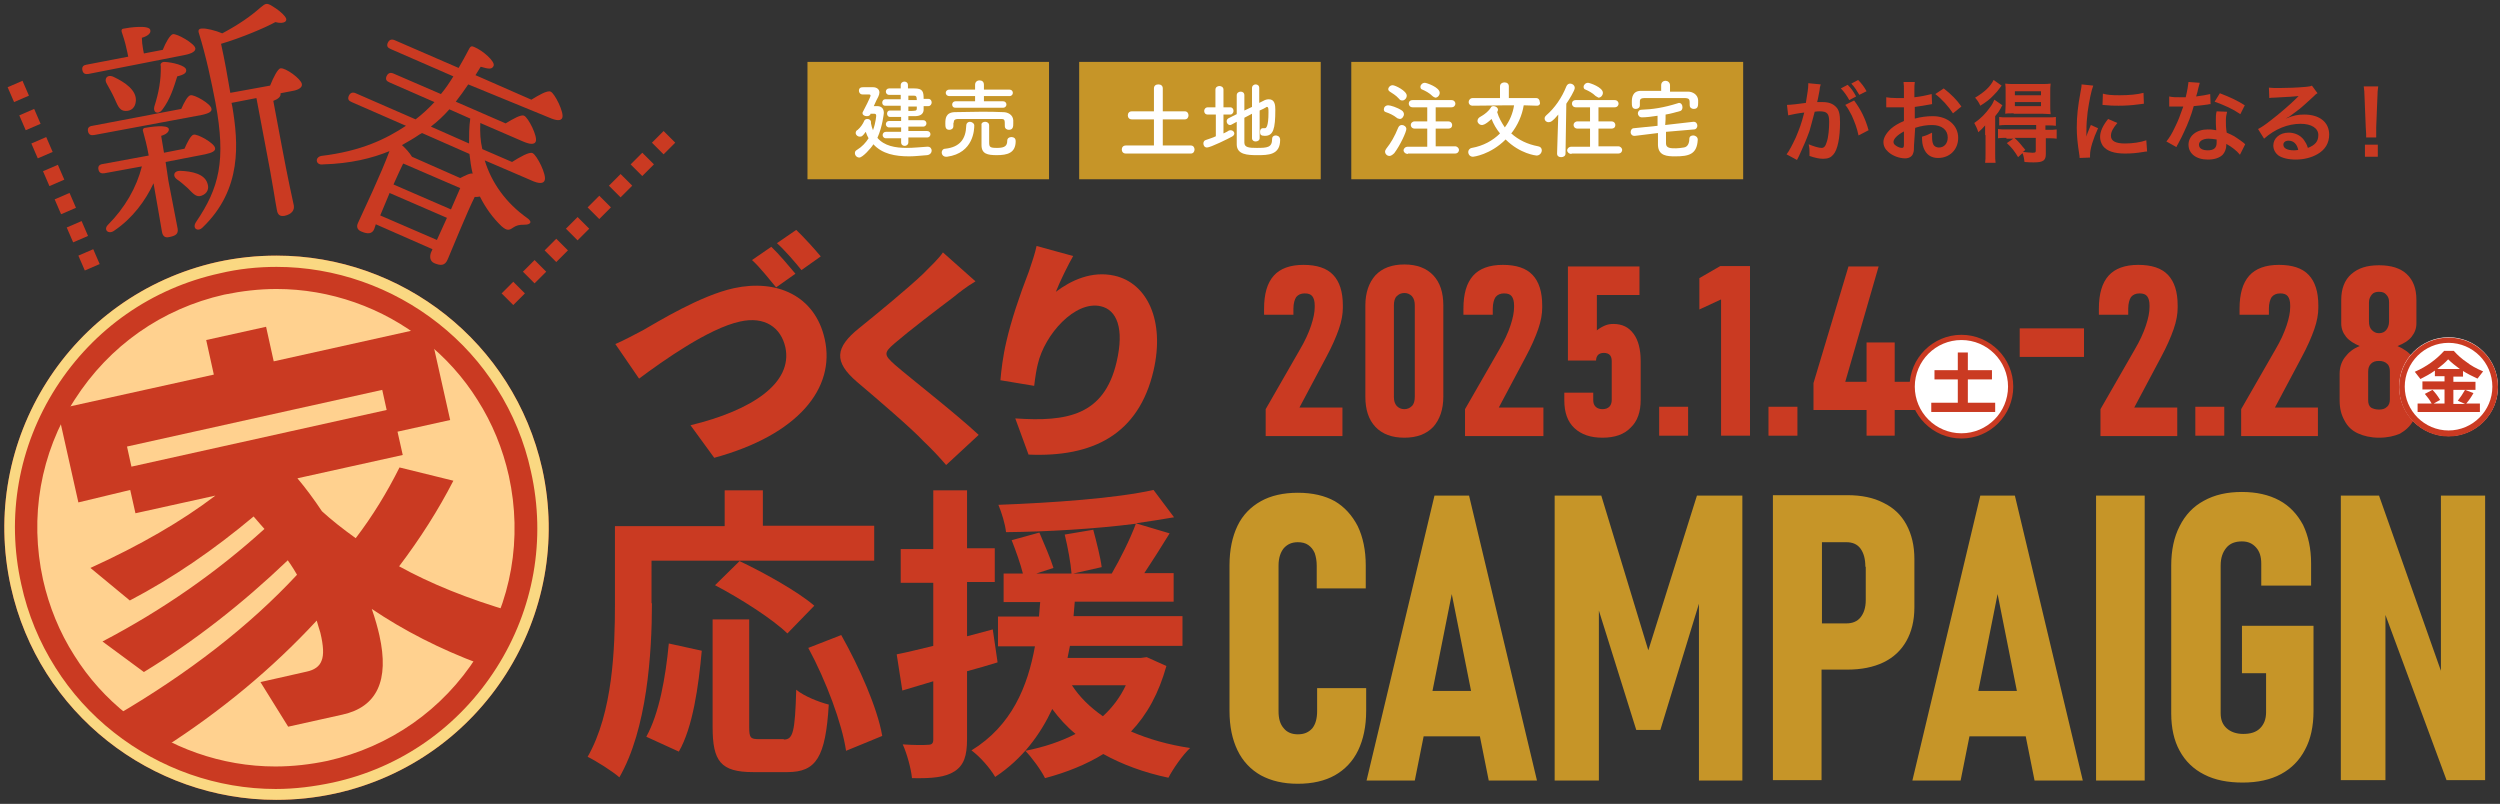
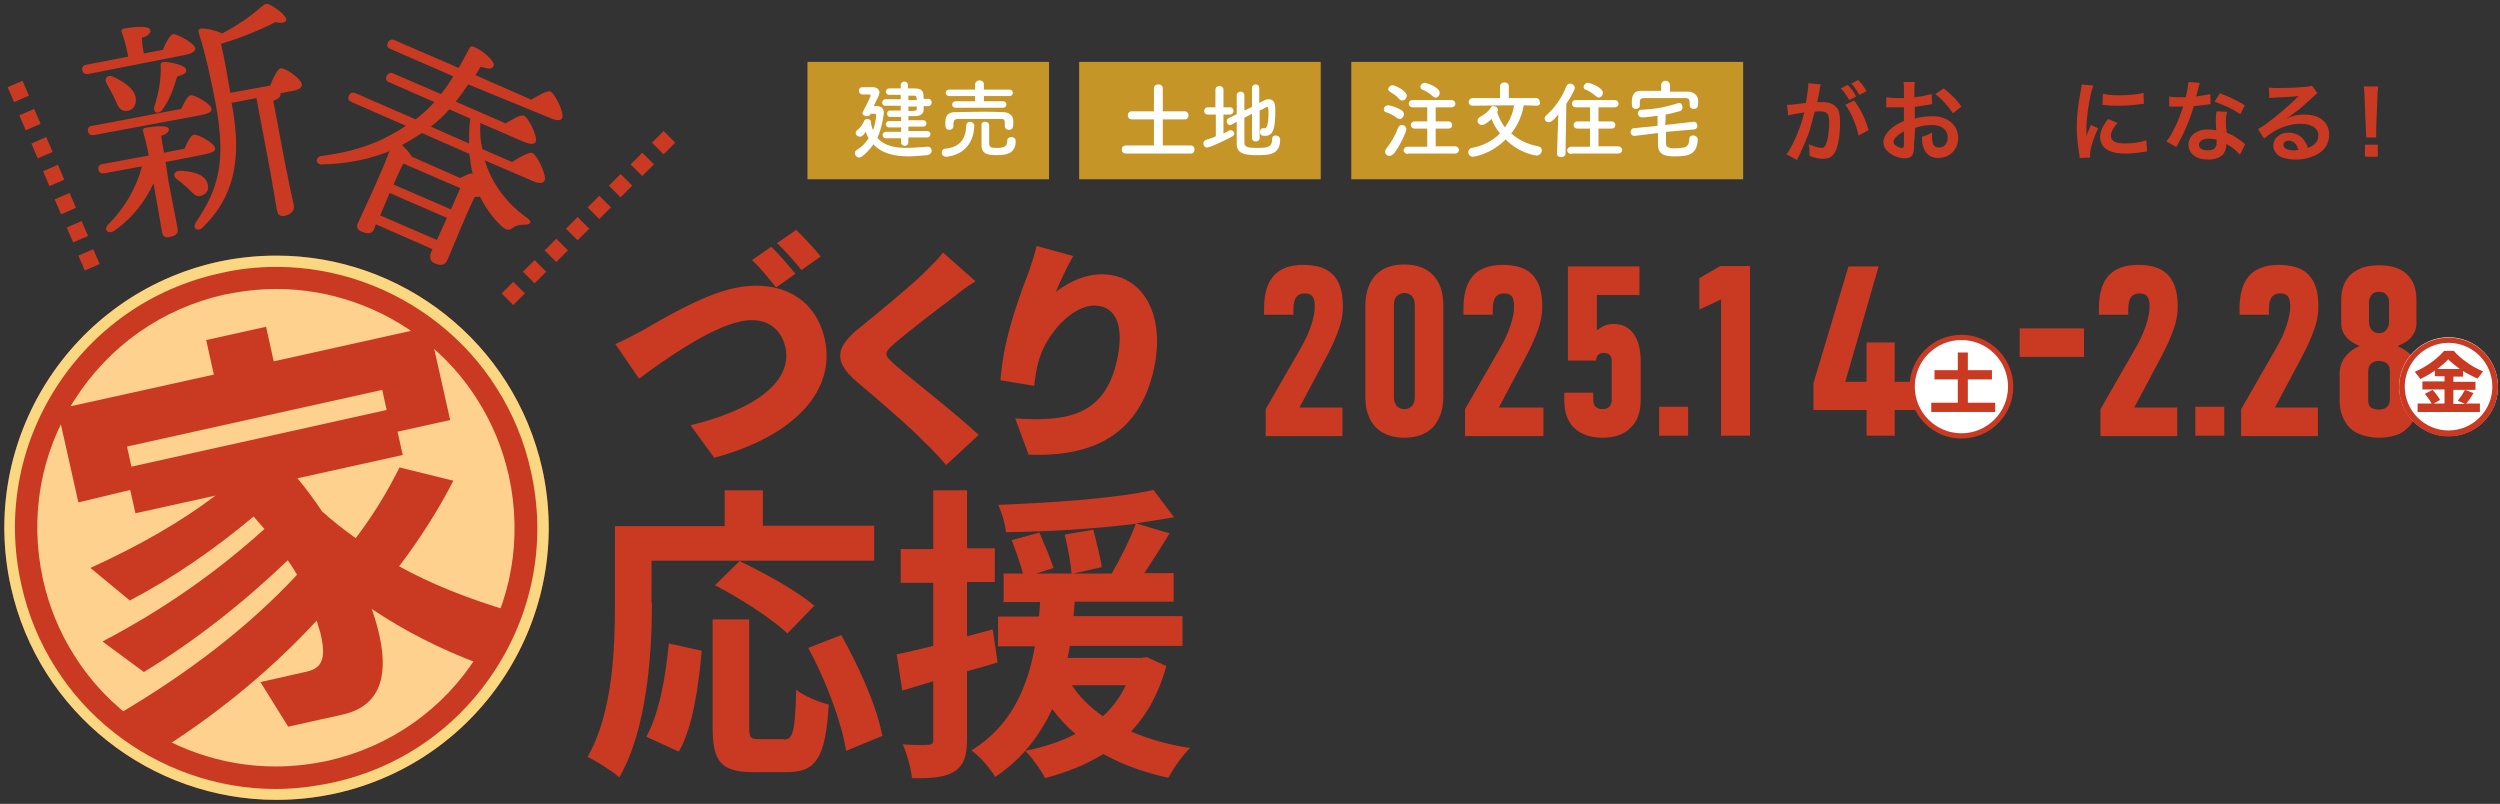
<svg xmlns="http://www.w3.org/2000/svg" version="1.1" id="レイヤー_1" x="0px" y="0px" viewBox="0 0 622 200" style="enable-background:new 0 0 622 200;" xml:space="preserve">
  <rect x="0" y="0" width="622" height="200" fill="#333333" stroke="none" />
  <style type="text/css">
	.st0{fill:#C69528;}
	.st1{fill:#CA3A22;}
	.st2{fill:#FFD18F;}
	.st3{fill:#FAD882;}
	.st4{fill:#FFFFFF;}
</style>
  <g>
-     <path class="st0" d="M337.8,130.9c1.3,2.7,2,6,2,9.8v5.7h-12.2v-5.7c0-1.2-0.2-2.2-0.5-3.1c-0.4-0.9-0.9-1.5-1.6-2   c-0.7-0.5-1.6-0.7-2.6-0.7c-1.5,0-2.6,0.5-3.5,1.5c-0.8,1-1.3,2.4-1.3,4.3v36.3c0,1.8,0.4,3.2,1.3,4.2c0.8,1,2,1.5,3.5,1.5   c1.6,0,2.7-0.5,3.6-1.5c0.8-1,1.2-2.4,1.2-4.3v-5.7h12.2v5.7c0,3.8-0.7,7.1-2,9.8c-1.3,2.7-3.3,4.8-5.8,6.2s-5.6,2.1-9.2,2.1   c-3.6,0-6.6-0.7-9.2-2.1c-2.5-1.4-4.5-3.5-5.8-6.2c-1.3-2.7-2-5.9-2-9.8v-36.3c0-3.8,0.7-7.1,2-9.8c1.3-2.7,3.3-4.7,5.8-6.1   c2.5-1.4,5.6-2.1,9.2-2.1c3.6,0,6.7,0.7,9.2,2.1C334.5,126.1,336.4,128.2,337.8,130.9z M365.5,123.3l16.9,70.9h-12l-2.2-11h-14   l-2.2,11h-12l16.9-70.9H365.5z M366,171.9l-4.8-24.1l-4.8,24.1H366z M410.1,161.8l-11.7-38.5h-11.6v70.9h11v-42.3l9.3,29.7h6   l9.6-31.4v44h10.8v-70.9h-11.3L410.1,161.8z M476.3,151.1c0,3.3-0.7,6.1-2,8.4c-1.3,2.3-3.2,4.1-5.7,5.3c-2.5,1.2-5.5,1.8-9,1.8   h-6.4v27.5h-12.1v-70.9h5.7h6.4h6.4c3.5,0,6.5,0.6,9,1.9c2.5,1.2,4.4,3,5.7,5.4c1.3,2.4,2,5.2,2,8.6V151.1z M464.1,141   c0-1.9-0.4-3.4-1.2-4.5c-0.8-1.1-2-1.6-3.5-1.6h-6.1v20.2h6.1c1.5,0,2.7-0.5,3.5-1.5c0.8-1,1.3-2.4,1.3-4.3V141z M501.3,123.3   l16.9,70.9h-12l-2.2-11h-14l-2.2,11h-12l16.9-70.9H501.3z M501.8,171.9l-4.8-24.1l-4.8,24.1H501.8z M521.5,194.2h12.1v-70.9h-12.1   V194.2z M557.9,167.5h5.9v9.7c0,1.7-0.5,3-1.5,4c-1,1-2.4,1.4-4.2,1.4c-1.7,0-3.1-0.5-4.1-1.4c-1-0.9-1.5-2.1-1.5-3.7v-36.8   c0-1.9,0.5-3.3,1.4-4.4c0.9-1.1,2.2-1.6,3.9-1.6c1.5,0,2.6,0.5,3.5,1.5c0.9,1,1.3,2.3,1.3,4v5.5h12.4v-5.5c0-3.7-0.7-6.9-2-9.6   c-1.4-2.6-3.3-4.7-5.9-6.1c-2.6-1.4-5.7-2.1-9.3-2.1c-3.7,0-6.8,0.7-9.5,2.2c-2.6,1.4-4.6,3.5-6,6.3c-1.4,2.7-2.1,6-2.1,9.8v36.8   c0,3.6,0.7,6.8,2.1,9.3c1.4,2.6,3.5,4.6,6.1,5.9c2.7,1.4,5.9,2,9.6,2c3.7,0,6.9-0.7,9.5-2.1c2.6-1.4,4.6-3.4,6-6.1   c1.4-2.6,2.1-5.8,2.1-9.6v-21.2h-17.8V167.5z M607.3,123.3v43.6l-15.4-43.6h-9.5v70.8h11.1V153l15.2,41.1h9.6v-70.8H607.3z" />
    <g>
      <path class="st1" d="M22,18.4c-0.7,0.1-1.3,0-1.5-0.9c-0.2-0.9,0.3-1.3,1-1.4l10.4-2l-0.2-1c-0.3-1.3-0.5-2.5-1.4-5.1    c-0.2-0.6,0.1-0.9,0.6-0.9c0.9-0.2,6.3-1,6.5,0.4c0.2,0.8-0.7,1.5-2.1,1.9c0,0.8,0.1,1.8,0.3,2.9l0.2,1l4.7-0.9    c0.7-1.8,1.8-3.7,2.5-3.9c1-0.2,5.4,2.3,5.6,3.5c0.1,0.7-0.7,1.3-2.7,1.7L22,18.4z M23.4,33.6c-0.7,0.1-1.3,0-1.5-0.9    c-0.2-0.9,0.3-1.3,1.1-1.4l22.1-4.2c0.7-1.6,1.6-3.3,2.3-3.4c1-0.2,5,2.1,5.2,3.3c0.2,0.7-0.5,1.2-2.4,1.6L23.4,33.6z M41.9,45    l2.3,11.9c0.2,1.3-0.5,1.8-2.2,2.1c-0.9,0.2-1.5-0.2-1.7-1.3c-0.2-1-1.6-9.5-2.1-12.1c-2,4.3-5.2,8.7-9.8,11.8    c-1.4,1-2.7-0.2-1.6-1.4c4.3-4.3,7.2-9.4,8.5-14.6L26,43.1c-0.7,0.1-1.3,0-1.5-0.9c-0.2-0.9,0.3-1.3,1.1-1.4l11.4-2.1    c-0.4-2.3-1-4.6-1.4-6c-0.2-0.5,0.1-0.9,0.6-0.9c1-0.2,5.6-0.9,5.8,0.3c0.1,0.6-0.5,1.3-1.9,1.7c0.1,0.7,0.4,2.4,0.7,4.2l5.1-1    c0.7-1.6,1.6-3.4,2.3-3.5c1-0.2,5.1,2.1,5.3,3.3c0.2,0.7-0.6,1.2-2.5,1.6l-9.8,1.9L41.9,45z M28.2,19.1c3,1.4,5.8,3.4,5.6,6    c-0.1,1.6-1.1,2.6-2.7,2.5c-1.5-0.1-1.9-1.6-2.7-3.3c-0.5-1.1-1.2-2.3-1.8-3.4C25.8,19.7,26.6,18.4,28.2,19.1z M40.9,15.4    c2.1,0.1,5.2,0.9,5.4,1.9c0.2,0.8-0.5,1.3-2.2,1.7c-0.8,2.5-1.7,5.7-3.8,8.4c-1,1.2-2.3,0.6-1.9-0.9c1.1-3.4,1.7-6.7,1.6-10.1    C39.8,15.9,40.2,15.4,40.9,15.4z M46.7,46.8c-0.8-0.7-1.8-1.6-2.7-2.2c-1.1-0.8-0.8-2.1,0.8-2.1c3,0.1,6.1,0.8,6.8,3.1    c0.5,1.3,0,2.6-1.5,3.1C48.8,49.2,47.9,48,46.7,46.8z M67.2,21.3c0.8-2,1.9-4.2,2.6-4.3c1.2-0.2,5.1,2.6,5.3,3.9    c0.2,0.9-1,1.5-2.2,1.7l-3.1,0.6l0,0.1c0.1,0.7-0.5,1.3-1.8,1.8l2.1,11.2c1.5,8,2.6,13,3,14.8c0.2,1.2-0.5,2.2-2.3,2.6    c-1.2,0.2-1.7-0.3-1.9-1.4c-0.4-2-1.1-7-2.7-15.2l-2.4-12.7l-6.2,1.2l0.2,0.9c1.5,9,2.5,20.6-7.4,30.1c-1.2,1.2-2.7,0.2-1.6-1.4    c5.7-8.4,7.5-15.2,4.8-29.7c-1-5.2-2.3-11.4-4.1-17.2c-0.3-0.8,0-1.2,0.8-1.2c0.9-0.1,3.4,0.5,5,1.2C59.6,6,62.4,4,64.9,1.8    c1.2-1,1.5-1.1,2.8-0.3c1.2,0.7,2.5,1.7,3.2,2.6c0.9,1.1-0.1,2-2.4,1.4C66,6.9,59.8,9.5,55,10.9c0.9,4.1,1.6,8,2.3,12.2L67.2,21.3    z" />
      <path class="st1" d="M120.6,39.9c1.7,5.6,5.3,10.6,10.5,14.3c1.6,1.1,0.7,1.7-0.5,1.7c-1.6,0-2.1,0.2-2.9,0.7    c-1,0.7-1.5,0.9-2.9-0.3c-2.2-2.1-4-4.6-5.4-7.4c-0.4,0.1-0.8,0.1-1.3,0.1c-1.9,3.8-5.8,13.4-6.7,15.5c-0.7,1.7-1.8,1.6-3.3,1    c-1.2-0.5-1.2-1.7-0.9-2.6l0.4-0.9l-14.1-6.2L93.1,57c-0.5,1.2-1.6,1.3-3.2,0.6c-1-0.4-1.3-1.2-0.8-2.2c1.5-3.3,5.7-12.1,7.8-17.8    c-4.4,1.8-9.7,3.1-16.5,3.3c-1.8,0.3-2.2-1.7-0.5-2.1c10-1.2,16.1-4.2,21.1-7.5l-13.5-5.9c-0.7-0.3-1.1-0.7-0.7-1.6    c0.4-0.8,1-0.9,1.7-0.6l14.9,6.5c1.7-1.3,3.2-2.7,4.7-4.3l-11.2-4.9c-0.7-0.3-1.1-0.7-0.7-1.6c0.4-0.8,1-0.9,1.7-0.6l11.8,5.1    c1.1-1.3,2.1-2.8,3.1-4.4l-15.6-6.8c-0.7-0.3-1.1-0.7-0.7-1.6c0.4-0.8,1-0.9,1.7-0.6l15.9,6.9c0.9-1.5,1.8-3.2,2.7-4.9    c0.3-0.5,0.6-0.6,1.2-0.3c2,0.8,5.3,3.6,4.8,4.7c-0.4,0.9-1.2,0.8-3.2,0.2l-1.3,2.1l13.9,6.1c1.8-1.1,4-2.4,4.8-2    c1,0.4,3.4,5.2,2.9,6.5c-0.3,0.8-1.4,0.8-3.4-0.1L116.5,21c-1,1.5-2.1,3-3.1,4.3l12.4,5.4c1.8-1.1,3.9-2.3,4.6-1.9    c1,0.4,3.4,5.1,2.9,6.4c-0.3,0.8-1.4,0.8-3.4-0.1l-10.4-4.5c-0.1,2.3,0,4.4,0.5,6.5l7.4,3.2c1.9-1.2,4.3-2.6,5.1-2.2    c1.1,0.5,3.6,5.5,3,6.8c-0.3,0.8-1.4,0.9-3.5-0.1L120.6,39.9z M108.7,59.7l2.5-5.5L96.9,48l0,0.1l-2.3,5.5L108.7,59.7z     M112.2,52.1c0.9-2.1,1.8-4.1,2.3-5.3l-13.9-6l-0.3-0.1c-0.5,1-1.6,3.4-2.4,5.2L112.2,52.1z M104.3,33.5c-1.3,0.9-2.7,1.7-4.3,2.6    c0.9,0.8,1.9,1.9,2.5,2.9l12,5.3c1.2-0.6,2.5-1.3,3.1-1.1c-0.4-1.6-0.6-3.2-0.8-4.9L105,33.1L104.3,33.5z M111.8,27.2    c-1.4,1.6-2.9,3-4.6,4.3l9.5,4.2c0-2,0-4.1,0.3-6.2L111.8,27.2z" />
    </g>
    <path class="st2" d="M68.7,194.8c-14.2,0-28.2-4.9-39.4-13.8c-11.4-9-19.4-21.8-22.5-36c-7.6-34.2,14-68.2,48.2-75.8   c4.6-1,9.2-1.5,13.9-1.5c14.2,0,28.2,4.9,39.4,13.8c11.4,9,19.4,21.8,22.5,36c3.7,16.6,0.7,33.6-8.4,47.9   c-9.1,14.3-23.2,24.2-39.8,27.9C78,194.3,73.3,194.8,68.7,194.8C68.7,194.8,68.7,194.8,68.7,194.8z" />
    <path class="st1" d="M68.8,71.9c13.3,0,26.4,4.6,36.8,12.9c5.2,4.1,9.7,9.1,13.2,14.7c3.7,5.8,6.3,12.2,7.8,18.9   c3.4,15.5,0.7,31.4-7.9,44.8c-8.5,13.4-21.7,22.6-37.2,26.1c-4.3,0.9-8.6,1.4-13,1.4c-13.3,0-26.4-4.6-36.8-12.9   c-5.2-4.1-9.7-9.1-13.2-14.7c-3.7-5.8-6.3-12.2-7.8-18.9c-3.4-15.5-0.7-31.4,7.9-44.8s21.7-22.6,37.2-26.1   C60.2,72.4,64.5,71.9,68.8,71.9 M68.8,63.6c-4.9,0-9.8,0.5-14.8,1.6C17.6,73.4-5.4,109.5,2.7,146c7,31.5,35,53,66,53   c4.9,0,9.8-0.5,14.8-1.6c36.5-8.1,59.5-44.3,51.4-80.8C127.8,85.1,99.9,63.6,68.8,63.6L68.8,63.6z" />
    <path class="st3" d="M68.8,66.4c14.5,0,28.8,5,40.3,14.1c5.7,4.5,10.6,9.9,14.5,16.1c4,6.3,6.9,13.3,8.5,20.7   c3.8,16.9,0.7,34.3-8.6,48.9s-23.7,24.8-40.7,28.5c-4.7,1-9.4,1.6-14.2,1.6c-14.5,0-28.8-5-40.3-14.1c-5.7-4.5-10.6-9.9-14.5-16.1   c-4-6.3-6.9-13.3-8.5-20.7c-3.8-16.9-0.7-34.3,8.6-48.9C23.3,81.8,37.8,71.7,54.7,68C59.3,66.9,64.1,66.4,68.8,66.4 M68.8,63.6   c-4.9,0-9.8,0.5-14.8,1.6C17.6,73.4-5.4,109.5,2.7,146c7,31.5,35,53,66,53c4.9,0,9.8-0.5,14.8-1.6c36.5-8.1,59.5-44.3,51.4-80.8   C127.8,85.1,99.9,63.6,68.8,63.6L68.8,63.6z" />
    <g>
      <path class="st1" d="M78.8,154.4c-11.1,12-23.9,22.6-38.3,31.8l-11.4-8.3c17.9-10.5,32.9-22.1,44.8-34.9c-0.4-0.7-1.1-1.9-2.3-3.6    c-11.5,11-23.5,20.3-35.8,27.8l-10.3-7.6c15.1-7.9,28.5-17.3,40.3-28c-0.4-0.4-1.3-1.5-2.7-3.1c-9.9,8.3-20.1,15.3-30.8,20.9    l-9.8-8.1c12.3-5.6,22.7-11.6,31.1-18l-19.9,4.4l-1.3-5.8L19.5,125l-5.2-23.2l38.9-8.6l-1.9-8.6l14.9-3.3l1.9,8.6l38.7-8.6    l5.2,23.2l-13.1,2.9l1.3,5.8L74,119c2.1,2.5,4.1,5.2,6.1,8.2c2.4,2.2,5.2,4.4,8.4,6.7c4.2-5.5,7.8-11.4,10.9-17.6l13.4,3.3    c-3.7,7.2-8.2,14.3-13.5,21.3c7.8,4.3,17.1,8.1,28.1,11.3l-8,13c-9.9-3.7-18.9-8.3-26.9-13.7c0.9,2.6,1.5,4.8,1.9,6.6    c2.5,11.2-0.6,17.8-9.2,19.7l-13.5,3l-6.9-11.1l11.5-2.6c1.9-0.4,3.2-1.3,3.7-2.7c0.6-1.4,0.5-3.7-0.3-7    C79.4,156.5,79.1,155.4,78.8,154.4z M32.7,116.1L96.2,102L95.1,97l-63.5,14.1L32.7,116.1z" />
    </g>
    <g>
      <path class="st1" d="M162.2,150.1c0,12.4-1.2,31.3-8.1,43.3c-1.7-1.5-5.8-4.1-7.9-5.1c6.3-11,6.8-27.1,6.8-38.1v-19.3h27.3V122    h9.5v8.8h27.7v8.7h-55.4V150.1z M160.8,183.3c3.2-5.8,4.8-14.7,5.6-23.2l8.2,1.8c-0.8,8.8-2.2,19-5.7,25.1L160.8,183.3z M195,184    c2.3,0,2.8-1.8,3.1-12.4c1.9,1.6,5.7,3.1,8.1,3.7c-0.8,13.1-3.1,16.8-10.3,16.8h-8.5c-8.1,0-10.1-2.7-10.1-11.2v-26.8h9.1v26.7    c0,2.8,0.3,3.1,2.5,3.1H195z M195.9,157.6c-3.7-3.6-11.7-8.7-18-12l6.1-6c6.1,2.9,14.4,7.5,18.6,11.1L195.9,157.6z M209.3,158    c4.5,8,9,18.1,10.2,25.1l-9,3.7c-1-6.8-5-17.5-9.4-25.6L209.3,158z" />
      <path class="st1" d="M248.2,164.8c-2.5,0.8-5.1,1.5-7.6,2.2v16.9c0,4.2-0.8,6.5-3.1,8c-2.3,1.5-5.6,1.8-10.6,1.7    c-0.2-2.2-1.2-6-2.3-8.4c2.8,0.2,5.4,0.2,6.3,0.1c0.9,0,1.3-0.3,1.3-1.3v-14.5l-7.7,2.3l-1.4-9c2.6-0.5,5.7-1.3,9.1-2.1v-15.7    h-8.1v-8.4h8.1V122h8.4v14.4h6.9v8.4h-6.9v13.5l6.4-1.7L248.2,164.8z M290.2,165.7c-1.9,6.8-4.8,12.1-8.8,16.3    c4.4,1.9,9.3,3.3,14.7,4.1c-1.9,1.8-4.2,5.1-5.4,7.4c-6.1-1.3-11.5-3.3-16.2-5.9c-4.2,2.6-9.2,4.6-14.5,6    c-0.9-1.9-3.4-5.3-4.9-6.8c4.6-0.9,8.8-2.3,12.5-4.2c-2.2-1.8-4.1-3.9-5.8-6.2c-3,6.4-7.4,12.4-14.2,16.9    c-1.2-2.1-3.8-5.1-5.9-6.6c10.1-6.2,14-16,15.8-25.9h-9.2v-7.4h10.2c0.1-1.2,0.2-2.5,0.3-3.6h-9.1v-7.1h4.8    c-0.6-2.4-1.8-5.8-2.8-8.3l6.9-1.9c1.2,2.8,2.8,6.5,3.5,8.8l-4.3,1.4h8.8c-0.2-2.5-0.9-6.5-1.7-9.7l7.1-1.2c0.8,3,1.8,6.9,2.1,9.3    l-7.1,1.6h9.6c2.1-3.6,4.6-8.6,6-12.4c-10.2,1.3-22,2-32.3,2.1c-0.2-2-1.1-4.9-1.9-6.8c13.4-0.5,29.2-1.6,38.6-3.7l5.1,6.8    c-2.9,0.5-6.1,1-9.5,1.5l8.4,2.5c-2.1,3.4-4.3,6.9-6.3,9.9h7.3v7.1h-24.6c-0.1,1.2-0.2,2.4-0.3,3.6h27.1v7.4h-28    c-0.2,1-0.4,2-0.6,3h18.2l1.5-0.2L290.2,165.7z M266.7,170.5c1.9,2.9,4.4,5.4,7.7,7.7c2.3-2.1,4.3-4.7,5.7-7.7H266.7z" />
    </g>
    <g>
      <g>
        <path class="st1" d="M159.9,82.2c3.7-2.1,14.4-8.7,22.7-10.5c10.6-2.3,20.2,1.8,22.6,12.7c2.7,12.2-6.6,23.8-27.5,29.5l-5.9-8.1     c15.3-3.7,25.5-10.5,23.6-19.4c-1.1-4.9-5.1-7.8-11.3-6.4c-7.8,1.7-19.2,9.8-25.1,14.2l-5.9-8.6C155,84.8,158,83.2,159.9,82.2z      M197.9,68.1l-4.8,3.4c-1.7-2-4-5-6-6.8l4.8-3.3C193.7,63.1,196.4,66.3,197.9,68.1z M204.2,63.8l-4.8,3.4c-1.6-2-4.1-4.9-6.1-6.7     l4.8-3.3C200,59,202.8,62.1,204.2,63.8z" />
      </g>
      <g>
        <path class="st1" d="M262.7,72.6c3.7-2.8,8.9-5.3,14.6-4c8,1.8,12.6,11,9.7,23.6c-3.7,15.9-15.1,21.6-31.1,20.9l-3.3-9     c13,0.9,22.1-0.8,25.2-14c2-8.5,0-13-3.9-13.9c-6.4-1.5-14,7-15.7,14.4c-0.3,1.2-0.6,2.9-0.9,5.4l-8.4-1.4     c0.2-2.3,0.6-5.9,1.5-9.7c1.2-5.2,3.2-11.2,5.6-17.4c0.8-2.3,1.6-4.8,1.9-6.3l9.1,2.5C265.9,65.6,263.7,70,262.7,72.6z" />
      </g>
      <g>
        <path class="st1" d="M237,74.1c-3.6,2.7-10.8,8.2-14.4,11.3c-2.8,2.4-2.7,2.9,0.1,5.4c3.8,3.3,15,12,20.8,17.4l-8.1,7.5     c-1.8-2.1-3.7-4.1-5.6-5.9c-3.1-3.3-11.4-10.4-16.6-14.8c-5.8-5-5.5-8.5,0.6-13.4c4.6-3.7,12-9.8,15.8-13.4c1.9-1.9,4-3.9,5-5.4     l8.1,7.2C240.5,71.3,238.6,72.8,237,74.1z" />
      </g>
    </g>
    <g>
      <path class="st1" d="M314.9,108.4v-6.6l8.5-14.8c1.3-2.2,2.2-4.2,2.8-6c0.6-1.8,0.9-3.3,0.9-4.6V76c0-1-0.2-1.8-0.6-2.3    s-1-0.7-1.9-0.7c-0.9,0-1.6,0.3-2.1,0.9c-0.4,0.6-0.7,1.6-0.7,2.9v1.5h-7.3v-1.5c0-3.7,0.8-6.4,2.4-8.2c1.6-1.8,4.1-2.7,7.4-2.7    s5.8,0.8,7.4,2.5c1.6,1.7,2.4,4.2,2.4,7.6v0.6c0,1.5-0.3,3.3-1,5.3c-0.7,2-1.7,4.3-3.1,6.9l-6.7,12.6h10.7v7.1H314.9z" />
      <path class="st1" d="M349.4,108.9c-3.1,0-5.5-0.9-7.2-2.7c-1.7-1.8-2.5-4.3-2.5-7.5V76c0-3.2,0.9-5.7,2.5-7.5    c1.7-1.8,4.1-2.7,7.2-2.7s5.5,0.9,7.2,2.7c1.7,1.8,2.5,4.3,2.5,7.5v22.7c0,3.2-0.9,5.7-2.5,7.5C354.9,108,352.5,108.9,349.4,108.9    z M349.4,101.8c0.8,0,1.4-0.3,1.9-0.8c0.5-0.5,0.7-1.3,0.7-2.3V76c0-1-0.2-1.7-0.7-2.3c-0.5-0.5-1.1-0.8-1.9-0.8    c-0.8,0-1.4,0.3-1.9,0.8c-0.5,0.5-0.7,1.3-0.7,2.3v22.7c0,1,0.2,1.7,0.7,2.3C348,101.5,348.6,101.8,349.4,101.8z" />
      <path class="st1" d="M364.5,108.4v-6.6l8.5-14.8c1.3-2.2,2.2-4.2,2.8-6c0.6-1.8,0.9-3.3,0.9-4.6V76c0-1-0.2-1.8-0.6-2.3    s-1-0.7-1.9-0.7c-0.9,0-1.6,0.3-2.1,0.9c-0.4,0.6-0.7,1.6-0.7,2.9v1.5h-7.3v-1.5c0-3.7,0.8-6.4,2.4-8.2s4.1-2.7,7.4-2.7    s5.8,0.8,7.4,2.5c1.6,1.7,2.4,4.2,2.4,7.6v0.6c0,1.5-0.3,3.3-1,5.3c-0.7,2-1.7,4.3-3.1,6.9l-6.7,12.6H384v7.1H364.5z" />
      <path class="st1" d="M398.7,108.9c-3,0-5.3-0.8-7-2.4s-2.5-3.9-2.5-6.9v-1.9h7.2v1.9c0,0.7,0.2,1.2,0.6,1.6c0.4,0.4,1,0.6,1.7,0.6    c0.7,0,1.3-0.2,1.7-0.6c0.4-0.4,0.6-1,0.6-1.7v-9.7c0-0.7-0.2-1.2-0.5-1.5c-0.3-0.3-0.8-0.5-1.5-0.5c-0.6,0-1.1,0.2-1.4,0.5    s-0.5,0.8-0.5,1.4h-7V66.3h17.8v7.1h-10.6v8.8c0.6-0.5,1.3-0.9,2-1.2c0.7-0.3,1.4-0.4,2.1-0.4c2.2,0,3.8,0.8,5,2.4    c1.2,1.6,1.8,3.9,1.8,6.8v9.7c0,3-0.8,5.3-2.5,6.9C404.1,108.1,401.7,108.9,398.7,108.9z" />
      <path class="st1" d="M412.8,108.4v-7.2h7.2v7.2H412.8z" />
      <path class="st1" d="M435.4,66.3v42.1h-7.2V74.5l-5.4,2.5v-7.8l5.2-3H435.4z" />
-       <path class="st1" d="M440,108.4v-7.2h7.2v7.2H440z" />
      <path class="st1" d="M451.2,102v-6.7l8.7-29h7.5L459.1,95h14.6v7H451.2z M464.4,108.5V85.2h7v23.2H464.4z M479.9,102h-6.2v-7h6.2    V102z" />
    </g>
    <g>
      <path class="st1" d="M522.6,108.4v-6.6l8.5-14.8c1.3-2.2,2.2-4.2,2.8-6c0.6-1.8,0.9-3.3,0.9-4.6V76c0-1-0.2-1.8-0.6-2.3    s-1-0.7-1.9-0.7c-0.9,0-1.6,0.3-2.1,0.9c-0.4,0.6-0.7,1.6-0.7,2.9v1.5h-7.3v-1.5c0-3.7,0.8-6.4,2.4-8.2c1.6-1.8,4.1-2.7,7.4-2.7    c3.3,0,5.8,0.8,7.4,2.5c1.6,1.7,2.4,4.2,2.4,7.6v0.6c0,1.5-0.3,3.3-1,5.3c-0.7,2-1.7,4.3-3.1,6.9l-6.7,12.6h10.7v7.1H522.6z" />
      <path class="st1" d="M546.2,108.4v-7.2h7.2v7.2H546.2z" />
      <path class="st1" d="M557.6,108.4v-6.6l8.5-14.8c1.3-2.2,2.2-4.2,2.8-6c0.6-1.8,0.9-3.3,0.9-4.6V76c0-1-0.2-1.8-0.6-2.3    s-1-0.7-1.9-0.7c-0.9,0-1.6,0.3-2.1,0.9c-0.4,0.6-0.7,1.6-0.7,2.9v1.5h-7.3v-1.5c0-3.7,0.8-6.4,2.4-8.2c1.6-1.8,4.1-2.7,7.4-2.7    c3.3,0,5.8,0.8,7.4,2.5c1.6,1.7,2.4,4.2,2.4,7.6v0.6c0,1.5-0.3,3.3-1,5.3c-0.7,2-1.7,4.3-3.1,6.9l-6.7,12.6h10.7v7.1H557.6z" />
      <path class="st1" d="M591.9,108.9c-2,0-3.8-0.4-5.3-1.1s-2.6-1.8-3.3-3.2c-0.8-1.4-1.2-3-1.2-5V93c0-1.5,0.4-2.9,1.3-4.1    c0.9-1.2,2.1-2.2,3.7-2.8c-1.4-0.6-2.6-1.3-3.4-2.3c-0.8-1-1.2-2.1-1.2-3.3v-5.9c0-2.7,0.8-4.9,2.5-6.4c1.7-1.5,3.9-2.2,6.9-2.2    c3,0,5.3,0.7,6.9,2.2c1.6,1.5,2.4,3.6,2.4,6.4v5.9c0,1.2-0.4,2.3-1.2,3.3c-0.8,1-2,1.7-3.5,2.3c1.6,0.7,2.9,1.6,3.8,2.8    c0.9,1.2,1.3,2.6,1.3,4.1v6.7c0,2-0.4,3.6-1.2,5c-0.8,1.4-1.9,2.4-3.3,3.2C595.7,108.5,594,108.9,591.9,108.9z M591.9,101.9    c0.9,0,1.5-0.2,2-0.7c0.5-0.4,0.7-1.1,0.7-1.8v-7c0-0.8-0.2-1.5-0.7-1.9c-0.5-0.5-1.2-0.7-2-0.7c-0.9,0-1.5,0.2-2,0.7    c-0.5,0.5-0.7,1.1-0.7,2v7.1c0,0.8,0.2,1.4,0.7,1.8C590.4,101.7,591.1,101.9,591.9,101.9z M591.9,82.9c0.8,0,1.4-0.3,1.8-0.8    c0.4-0.5,0.7-1.2,0.7-2.1v-4.8c0-0.8-0.2-1.4-0.7-1.9c-0.4-0.5-1-0.7-1.8-0.7c-0.8,0-1.4,0.2-1.8,0.7s-0.7,1.1-0.7,1.9v4.8    c0,0.9,0.2,1.6,0.7,2.1S591.1,82.9,591.9,82.9z" />
    </g>
    <g>
      <g>
        <circle class="st4" cx="488" cy="96.2" r="12.3" />
        <path class="st1" d="M488,109.1c-7.1,0-12.9-5.8-12.9-12.9s5.8-12.9,12.9-12.9c7.1,0,12.9,5.8,12.9,12.9S495.2,109.1,488,109.1z      M488,84.6c-6.4,0-11.6,5.2-11.6,11.6c0,6.4,5.2,11.6,11.6,11.6c6.4,0,11.6-5.2,11.6-11.6C499.6,89.8,494.4,84.6,488,84.6z" />
      </g>
      <g>
        <path class="st1" d="M496.4,102.5h-15.9v-2.3h6.6v-5.8h-5.8v-2.3h5.8v-4.4h2.5v4.4h6v2.3h-6v5.8h6.8V102.5z" />
      </g>
    </g>
    <g>
      <g>
        <circle class="st4" cx="609.2" cy="96.2" r="12.3" />
        <path class="st1" d="M609.2,85.3c6,0,10.9,4.9,10.9,10.9c0,6-4.9,10.9-10.9,10.9c-6,0-10.9-4.9-10.9-10.9     C598.3,90.2,603.2,85.3,609.2,85.3 M609.2,84c-6.8,0-12.3,5.5-12.3,12.3c0,6.8,5.5,12.3,12.3,12.3c6.8,0,12.3-5.5,12.3-12.3     C621.5,89.4,616,84,609.2,84L609.2,84z" />
      </g>
      <g>
        <path class="st1" d="M617.8,92.4l-1.4,1.8c-1.3-0.6-2.5-1.2-3.6-1.9v1.4h-2.4V95h5.5v2h-5.5v3.5h2.9l-1.8-0.8     c0.7-0.9,1.3-1.8,1.8-2.7l2.1,0.8c-0.5,0.9-1.1,1.8-1.8,2.6h3.4v2.1h-15.5v-2.1h3.5c-0.5-0.9-1.1-1.7-1.7-2.4l1.9-1     c0.7,0.7,1.3,1.5,1.9,2.5l-1.6,0.9h2.7v-3.5h-5.5v-2h5.5v-1.3h-2.4v-1.4c-1.1,0.8-2.4,1.5-3.6,2.1l-1.4-1.8     c3-1.3,5.4-3.1,7.3-5.2h2.4c1,1.1,2,2,3.2,2.8C614.7,90.9,616.1,91.7,617.8,92.4z M612,91.8c-1.1-0.8-2.1-1.6-2.9-2.4     c-0.8,0.9-1.7,1.6-2.7,2.4H612z" />
      </g>
    </g>
    <rect x="502.5" y="81.7" class="st1" width="16" height="7.1" />
    <path class="st1" d="M21.1,67.3l-1.6-3.7l3.7-1.6l1.6,3.7L21.1,67.3z M18.2,60.3l-1.6-3.7l3.7-1.6l1.6,3.7L18.2,60.3z M15.2,53.3   l-1.6-3.7l3.7-1.6l1.6,3.7L15.2,53.3z M12.3,46.3l-1.6-3.7l3.7-1.6l1.6,3.7L12.3,46.3z M9.4,39.4l-1.6-3.7l3.7-1.6l1.6,3.7   L9.4,39.4z M6.4,32.4l-1.6-3.7l3.7-1.6l1.6,3.7L6.4,32.4z M3.5,25.4l-1.6-3.7l3.7-1.6l1.6,3.7L3.5,25.4z" />
    <path class="st1" d="M127.7,75.9l-2.9-2.9l2.9-2.9l2.9,2.9L127.7,75.9z M133,70.5l-2.9-2.9l2.9-2.9l2.9,2.9L133,70.5z M138.4,65.2   l-2.9-2.9l2.9-2.9l2.9,2.9L138.4,65.2z M143.7,59.8l-2.9-2.9l2.9-2.9l2.9,2.9L143.7,59.8z M149.1,54.5l-2.9-2.9l2.9-2.9l2.9,2.9   L149.1,54.5z M154.4,49.1l-2.9-2.9l2.9-2.9l2.9,2.9L154.4,49.1z M159.8,43.8l-2.9-2.9l2.9-2.9l2.9,2.9L159.8,43.8z M165.1,38.4   l-2.9-2.9l2.9-2.9l2.9,2.9L165.1,38.4z" />
    <g>
      <rect x="200.9" y="15.4" class="st0" width="60.1" height="29.2" />
      <rect x="268.5" y="15.4" class="st0" width="60.1" height="29.2" />
      <rect x="336.2" y="15.4" class="st0" width="97.5" height="29.2" />
      <g>
        <path class="st4" d="M216.7,28.2c-0.3,0.6-0.5,0.7-1.1,0.7c-0.5,0-1-0.3-1-0.7c0-0.1,0-0.3,0.1-0.4c0.3-0.5,1.9-3.7,1.9-4     c0-0.3-0.3-0.3-0.5-0.3h-1.5c-0.6,0-0.9-0.5-0.9-0.9c0-0.9,0.7-0.9,1.2-0.9c0.8,0,1.8,0,2.3,0c0.9,0,1.6,0.5,1.6,1.3     c0,0.3-0.1,0.7-0.3,1.1c-0.2,0.4-0.7,1.3-1.1,2.3h0.8c0,0,0,0,0,0c1,0,1.7,0.5,1.7,1.7c0,0-0.3,3.3-1.6,6.2     c1.7,2,4.4,2.5,7.3,2.5c1.7,0,3.5-0.2,5.1-0.3c0,0,0,0,0.1,0c0.7,0,1,0.5,1,1c0,0.5-0.4,1-1.1,1.1c-1.5,0.1-3,0.3-4.5,0.3     c-3.5,0-6.7-0.6-8.9-3c-0.6,1-2.7,3.3-3.5,3.3c-0.6,0-1.1-0.5-1.1-1.1c0-0.3,0.1-0.6,0.5-0.8c1.3-0.8,2.2-1.8,2.9-2.9     c-0.3-0.5-0.5-1-0.7-1.6c-0.8,1.1-1,1.2-1.5,1.2c-0.5,0-1-0.4-1-0.9c0-0.3,0.1-0.6,0.5-0.8c0.8-0.7,1.3-1.5,1.6-2.2     c0.1-0.3,0.4-0.5,0.8-0.5c0.5,0,0.9,0.3,0.9,0.8c0,0.1,0,0.1,0,0.2c0,0,0,0.1,0,0.1c0.1,0.6,0.3,1.2,0.5,1.7     c0.7-1.9,0.8-3.6,0.8-3.6c0-0.4-0.2-0.5-0.5-0.5H216.7z M226,34.4v1c0,0.6-0.5,0.9-0.9,0.9c-0.5,0-0.9-0.3-0.9-0.9l0-1h-3.8     c-0.5,0-0.8-0.4-0.8-0.8c0-0.4,0.3-0.8,0.8-0.8h3.8l0-1.1h-3c-0.5,0-0.8-0.4-0.8-0.8c0-0.4,0.3-0.8,0.8-0.8h3v-1     c-1.1,0-2.2,0-2.8,0c-0.4,0-0.7-0.4-0.7-0.8c0-0.4,0.2-0.8,0.7-0.8h0c0.6,0,1.7,0,2.7,0v-1.2h-3.9c-0.5,0-0.7-0.4-0.7-0.8     c0-0.4,0.3-0.8,0.7-0.8h3.9l0-1.1h-2.9h0c-0.5,0-0.8-0.4-0.8-0.8c0-0.4,0.3-0.8,0.8-0.8h2.9l0-0.8c0-0.6,0.5-0.9,0.9-0.9     c0.5,0,0.9,0.3,0.9,0.9v0.8h1.6c2.1,0,2.3,0.8,2.3,2.6h1.2c0.5,0,0.8,0.4,0.8,0.9c0,0.4-0.3,0.9-0.8,0.9h-1.2c0,0.4,0,0.7,0,1     c-0.1,1.1-1,1.5-2.2,1.5c-0.4,0-1,0-1.6,0v1h3.7c0.5,0,0.8,0.4,0.8,0.8c0,0.4-0.3,0.8-0.8,0.8H226v1.1h4.7c0.5,0,0.8,0.4,0.8,0.8     c0,0.4-0.3,0.8-0.8,0.8H226z M226,26.5v1.1c1.8,0,2.1,0,2.1-0.6c0-0.2,0-0.3,0-0.5H226z M226,23.8v1.1h2.1c0-0.9-0.2-1.1-0.7-1.1     H226z" />
        <path class="st4" d="M235.4,39c-0.7,0-1.1-0.5-1.1-1.1c0-0.4,0.3-0.9,0.9-0.9c3.6-0.4,5.1-2.4,5.2-5.7c0-0.7,0.5-1,0.9-1     c0.5,0,1.1,0.4,1.1,0.9c0,0.9-0.1,6.9-6.8,7.8C235.5,39,235.5,39,235.4,39z M237.2,31.4c0,0.6-0.5,0.9-1,0.9c-1,0-1-0.8-1-1.6     c0-1.2,0.1-2.7,2.3-2.8c2.1,0,4.3-0.1,6.5-0.1c1.9,0,3.8,0,5.6,0.1c1.1,0,2.4,0.6,2.5,2c0,0.3,0,0.5,0,0.8c0,0.7,0,1.6-1.1,1.6     c-0.5,0-1-0.3-1-0.9c0,0,0,0,0,0c0-1.7,0-1.8-1.1-1.8c-1.7,0-3.8,0-5.8,0c-1.7,0-3.3,0-4.6,0c-1.1,0-1.2,0.4-1.2,0.9     C237.2,30.5,237.2,30.5,237.2,31.4L237.2,31.4z M237.7,26.8c-0.6,0-0.8-0.4-0.8-0.8c0-0.4,0.3-0.8,0.8-0.8l4.9,0v-1.3l-6.4,0     c-0.6,0-0.9-0.4-0.9-0.8c0-0.4,0.3-0.8,0.9-0.8h6.4v-1.2c0-0.7,0.5-1.1,1.1-1.1s1.1,0.3,1.1,1.1v1.2h6.4c0.5,0,0.8,0.4,0.8,0.8     c0,0.4-0.3,0.8-0.8,0.8l-6.4,0v1.3l4.8,0c0.5,0,0.8,0.4,0.8,0.8c0,0.4-0.3,0.8-0.8,0.8H237.7z M245.1,30.3c0.5,0,1,0.3,1,0.9     c0,0.8,0,3.1,0,4.2c0,1.2,0.2,1.4,2,1.4c2,0,2.5-0.6,2.5-1.8c0-0.6,0.5-0.9,1-0.9c0.2,0,1.1,0,1.1,1c0,3-2.1,3.5-4.7,3.5     c-2.3,0-3.8-0.3-3.8-2.5c0-0.8,0-4.4,0-5C244.1,30.6,244.6,30.3,245.1,30.3z" />
      </g>
      <g>
        <path class="st4" d="M280.1,38.2c-0.7,0-1-0.5-1-1c0-0.5,0.3-1,1-1h7v-6.5h-5.5c-0.7,0-1-0.5-1-1c0-0.5,0.3-1,1-1h5.5v-5.7     c0-0.7,0.5-1,1.1-1c0.6,0,1.1,0.3,1.1,1v5.7h5.5c0.6,0,0.9,0.5,0.9,1c0,0.5-0.3,1-0.9,1h-5.5v6.5h7c0.6,0,0.9,0.5,0.9,1     c0,0.5-0.3,1-0.9,1H280.1z" />
        <path class="st4" d="M302.4,28.5h-1.9c-0.6,0-0.9-0.4-0.9-0.9c0-0.4,0.3-0.9,0.9-0.9h1.9v-4.4c0-0.6,0.5-0.9,1-0.9     c0.5,0,1,0.3,1,0.9v4.4h1.7c0.5,0,0.8,0.4,0.8,0.9c0,0.4-0.3,0.9-0.8,0.9h-1.7v4.7c0.4-0.2,0.9-0.4,1.3-0.7     c0.2-0.1,0.4-0.1,0.5-0.1c0.5,0,0.9,0.4,0.9,0.8c0,0.3-0.2,0.6-0.6,0.8c-0.7,0.4-5.3,2.7-6.2,2.7c-0.6,0-0.9-0.5-0.9-1     c0-0.4,0.2-0.8,0.7-0.9c0.8-0.3,1.6-0.5,2.4-0.9V28.5z M311.5,28.3l-1.9,1c0,2.6,0,5.1,0,6.2c0,1.2,1.2,1.3,3.1,1.3     c2.6,0,3.8-0.1,3.8-2.2c0-0.6,0.4-0.9,0.9-0.9c0.2,0,1.1,0.1,1.1,1.1c0,3.8-3,3.8-5.7,3.8c-2.4,0-5.1-0.1-5.1-2.7     c0-1.3,0-3.4,0-5.6l-1.3,0.7c-0.1,0.1-0.3,0.1-0.4,0.1c-0.5,0-0.8-0.5-0.8-0.9c0-0.3,0.1-0.6,0.5-0.8l2-1c0-1.8,0-3.6,0-4.7     c0-0.6,0.5-0.9,1-0.9s0.9,0.3,0.9,0.9v0c0,0.9,0,2.2,0,3.8l1.9-0.9v-4.7c0-0.6,0.5-0.9,0.9-0.9c0.5,0,0.9,0.3,0.9,0.9v3.7l1-0.5     c0.5-0.3,1-0.4,1.4-0.4c1.5,0,1.6,1.5,1.6,2.6c0,4.8-0.5,6.5-2.6,6.5c-1,0-1.2-0.3-1.2-1c0-0.5,0.2-0.9,0.7-0.9     c0.1,0,0.1,0,0.2,0c0.1,0,0.2,0,0.3,0c0.3,0,0.9-0.3,0.9-3.9c0-0.9,0-1.4-0.4-1.4c-0.1,0-0.1,0-0.2,0.1c-0.3,0.2-0.9,0.5-1.6,0.8     v6.9c0,0.5-0.5,0.8-1,0.8c-0.5,0-0.9-0.3-0.9-0.8V28.3z" />
      </g>
      <g>
        <path class="st4" d="M347.5,29.3c-0.9-0.7-1.8-1.1-2.7-1.4c-0.4-0.1-0.5-0.4-0.5-0.7c0-0.5,0.4-1,1.1-1c0.5,0,2.2,0.5,3.4,1.3     c0.3,0.2,0.5,0.6,0.5,0.9c0,0.6-0.5,1.2-1,1.2C347.9,29.5,347.7,29.5,347.5,29.3z M345.7,38.8c-0.6,0-1.1-0.5-1.1-1.1     c0-0.2,0.1-0.4,0.3-0.7c1.2-1.5,2.1-3.1,3-5.3c0.2-0.4,0.5-0.6,0.9-0.6c0.5,0,1.1,0.4,1.1,1c0,0.7-1.5,4-3,6     C346.4,38.6,346,38.8,345.7,38.8z M348.1,24.6c-0.9-1-1.6-1.3-2.3-1.8c-0.3-0.2-0.4-0.4-0.4-0.6c0-0.5,0.5-1,1.1-1     c0.6,0,3.5,1.4,3.5,2.6c0,0.6-0.5,1.2-1.1,1.2C348.6,25,348.3,24.9,348.1,24.6z M350.3,38.3c-0.7,0-1.1-0.5-1.1-0.9     s0.4-0.9,1.1-0.9l4.8,0V32l-3.1,0c-0.7,0-1-0.5-1-0.9c0-0.5,0.4-0.9,1-0.9l3.1,0v-3.5l-3.6,0c-0.7,0-1-0.5-1-0.9     c0-0.5,0.3-0.9,1-0.9h9.6c0.7,0,1,0.5,1,0.9c0,0.4-0.3,0.9-1,0.9l-3.9,0v3.5l3.1,0c0.7,0,1,0.5,1,0.9c0,0.5-0.3,0.9-1,0.9l-3.1,0     v4.4l4.8,0c0.6,0,1,0.5,1,0.9s-0.3,0.9-1,0.9H350.3z M356.4,23.9c-0.8-0.8-1.8-1.3-2.5-1.6c-0.4-0.1-0.5-0.4-0.5-0.7     c0-0.5,0.5-1,1.1-1c0.4,0,3.7,1.1,3.7,2.5c0,0.6-0.5,1.2-1.1,1.2C356.9,24.2,356.6,24.1,356.4,23.9z" />
        <path class="st4" d="M382.4,26.3l-3.3-0.1c-0.4,2.5-1.5,5-3.1,7c1.8,1.6,4,2.7,6.7,3.2c0.6,0.1,0.9,0.5,0.9,1     c0,0.6-0.5,1.3-1.3,1.3c-0.1,0-4.1-0.4-7.7-4c-3.8,3.8-8,4.3-8.1,4.3c-0.8,0-1.2-0.6-1.2-1.2c0-0.4,0.3-0.9,0.9-1     c2.8-0.5,5.2-1.8,7-3.6c-0.9-1.1-1.6-2.3-2.1-3.6c-1.6,1.5-2.2,1.5-2.4,1.5c-0.6,0-1.1-0.5-1.1-1c0-0.4,0.2-0.8,0.8-1.1     c1.1-0.6,2.1-1.5,2.5-2.2c0.1-0.3,0.4-0.4,0.7-0.4c0.5,0,1.1,0.4,1.1,0.9c0,0.1,0,0.2-0.2,0.6c0.4,1.4,1.1,2.6,1.9,3.8     c1.2-1.6,2-3.5,2.3-5.5c-0.6,0-1.2,0-1.8,0c-2.1,0-4.3,0.1-8.5,0.1h0c-0.7,0-1-0.5-1-0.9c0-0.5,0.4-1,1-1l6.8,0l0-2.9     c0-0.7,0.6-1,1.1-1c0.6,0,1.1,0.3,1.1,1l0,2.9l6.8,0c0.6,0,0.9,0.5,0.9,1C383.3,25.8,383,26.3,382.4,26.3L382.4,26.3z" />
        <path class="st4" d="M387.7,28.5c-1.4,1.7-1.9,1.9-2.4,1.9c-0.6,0-1-0.4-1-0.9c0-0.3,0.1-0.5,0.4-0.8c2.1-1.8,3.9-4.4,5-7.2     c0.2-0.5,0.6-0.7,0.9-0.7c0.6,0,1.2,0.4,1.2,1.1c0,0.6-1.4,2.9-2.1,3.9l-0.2,12.4c0,0.6-0.5,0.9-1.1,0.9s-1-0.3-1-0.9     c0,0,0,0,0,0L387.7,28.5z M391,38.3c-0.7,0-1.1-0.5-1.1-0.9s0.4-0.9,1.1-0.9l4.6,0V32l-3.1,0c-0.7,0-1-0.5-1-0.9     c0-0.5,0.4-0.9,1-0.9l3.1,0v-3.5l-3.5,0c-0.7,0-1-0.5-1-0.9c0-0.5,0.3-0.9,1-0.9h9.6c0.7,0,1,0.5,1,0.9c0,0.4-0.3,0.9-1,0.9l-4,0     v3.5l3.2,0c0.7,0,1,0.5,1,0.9c0,0.5-0.3,0.9-1,0.9l-3.2,0v4.4l4.9,0c0.6,0,1,0.5,1,0.9s-0.3,0.9-1,0.9H391z M397,23.9     c-0.8-0.8-1.8-1.3-2.5-1.6c-0.4-0.1-0.5-0.4-0.5-0.7c0-0.5,0.5-1,1.1-1c0.4,0,3.7,1.1,3.7,2.5c0,0.6-0.5,1.2-1.1,1.2     C397.5,24.2,397.3,24.1,397,23.9z" />
        <path class="st4" d="M414.5,32.8c0,0.9,0,1.9,0,2.9c0,1.2,1.2,1.2,2.5,1.2c0.6,0,1.2-0.1,1.9-0.2c1-0.1,1.4-1.1,1.4-2.1     c0-0.7,0.5-0.9,1-0.9c0.5,0,1.1,0.4,1.1,1c0,0,0,0,0,0.1c-0.2,3.6-2.2,4.1-5.6,4.1c-2,0-4.2-0.1-4.3-2.8v-3l-5.7,0.7     c-0.1,0-0.1,0-0.2,0c-0.6,0-0.9-0.5-0.9-0.9c0-0.5,0.3-1,0.8-1l5.9-0.6c0-0.8,0-1.6,0-2.5c-1.2,0.2-2.9,0.4-3.9,0.4     c-0.6,0-1-0.5-1-1c0-0.4,0.3-0.9,0.9-0.9c2.8-0.1,5.5-0.5,9-1.6c0.1,0,0.2-0.1,0.3-0.1c0.6,0,0.9,0.5,0.9,1.1     c0,0.4-0.2,0.8-0.5,0.9c-1.1,0.3-2.4,0.7-3.7,0.9c0,0.9,0,1.7-0.1,2.6l7-0.8c0,0,0.1,0,0.1,0c0.6,0,0.9,0.5,0.9,1     c0,0.4-0.3,0.9-0.8,0.9L414.5,32.8z M415.3,22.8c1.6,0,3.1,0,4.7,0c1.1,0,2.4,0.7,2.5,2.1c0,0.3,0,0.5,0,0.7     c0,0.8-0.1,1.5-1.1,1.5c-0.5,0-1-0.3-1-0.9c0,0,0,0,0,0c0-1.5,0-1.7-1.1-1.8c-1.7,0-3.7,0-5.6,0c-1.6,0-3.2,0-4.5,0     c-1.1,0-1.2,0.4-1.2,0.9v0.9v0c0,0.6-0.5,0.9-1,0.9c-1,0-1-0.8-1-1.7c0-1,0.1-2.8,2.3-2.8c1.6,0,3.3,0,5,0v-1.4     c0-0.7,0.5-1.1,1.1-1.1c0.5,0,1.1,0.4,1.1,1.1V22.8z" />
      </g>
    </g>
    <g>
      <path class="st1" d="M453,21c-0.1,0.2-0.1,0.5-0.2,0.7c0,0.3-0.1,0.4-0.1,0.8c-0.1,0.5-0.1,0.5-0.4,2.1c-0.1,0.5-0.1,0.5-0.2,0.8    c0.6,0,1,0,1.4,0c1.5,0,2.5,0.4,3.3,1.2c0.8,0.8,1,1.9,1,3.9c0,3.8-0.6,6.8-1.7,8c-0.6,0.7-1.3,1-2.5,1c-1,0-1.9-0.2-3.4-0.7    c0-0.4,0-0.8,0-1c0-0.6,0-1-0.2-1.9c1.2,0.5,2.5,0.9,3.2,0.9c0.6,0,1-0.4,1.3-1.5c0.4-1.1,0.6-3.2,0.6-5c0-2-0.5-2.6-2.3-2.6    c-0.4,0-0.8,0-1.3,0.1c-0.7,2.7-0.9,3.3-1.3,4.8c-0.8,2.2-1.4,3.6-2.6,6.2c-0.1,0.2-0.1,0.2-0.3,0.6c-0.1,0.1-0.1,0.2-0.2,0.4    l-2.6-1.4c0.7-0.9,1.5-2.5,2.3-4.2c0.9-2.2,1.3-3.1,2.1-6.2c-1.1,0.1-3.2,0.5-4,0.7l-0.3-2.6c0.8,0,3.5-0.3,4.7-0.5    c0.4-2.4,0.6-3.7,0.6-4.5c0-0.1,0-0.2,0-0.4L453,21z M459.7,21.1c0.9,0.9,1.4,1.6,2.1,2.9l-1.7,0.9c-0.6-1.1-1.3-2.1-2.1-2.9    L459.7,21.1z M461.3,25c1.7,2.3,2.8,4.5,3.6,7.4l-2.5,1.3c-0.4-1.9-0.9-3.2-1.7-5c-0.7-1.3-1-1.9-1.6-2.6L461.3,25z M462.6,23.6    c-0.6-1-1.2-2-2-2.8l1.7-0.9c0.9,0.9,1.5,1.7,2.1,2.8L462.6,23.6z" />
      <path class="st1" d="M476.2,36.2c0,0.9,0,1.4-0.2,1.9c-0.2,0.8-1,1.3-2,1.3c-1.4,0-3.1-0.6-4.2-1.6c-0.8-0.7-1.2-1.5-1.2-2.5    c0-1,0.7-2.2,1.9-3.3c0.8-0.7,1.8-1.3,3.2-1.9l0-3.4c-0.2,0-0.2,0-0.9,0c-0.3,0-0.6,0-1.2,0c-0.3,0-0.9,0-1.2,0    c-0.3,0-0.5,0-0.6,0c-0.1,0-0.3,0-0.5,0l0-2.5c0.6,0.1,1.5,0.2,2.7,0.2c0.2,0,0.5,0,0.8,0c0.5,0,0.6,0,0.9,0v-1.5    c0-1.3,0-1.8-0.1-2.5h2.8c-0.1,0.7-0.1,1.2-0.1,2.4v1.4c1.7-0.2,3.1-0.5,4.3-0.8l0.1,2.5c-0.4,0.1-0.8,0.1-2.3,0.4    c-0.7,0.1-1.2,0.2-2,0.3v2.9c1.5-0.4,2.9-0.6,4.5-0.6c3.7,0,6.3,2.3,6.3,5.4c0,2.9-2.1,5-5,5c-1.8,0-3-0.9-3.6-2.5    c-0.3-0.8-0.4-1.5-0.4-2.8c1.1-0.3,1.5-0.5,2.5-1c0,0.4,0,0.6,0,1c0,0.9,0.1,1.5,0.3,1.9c0.2,0.5,0.8,0.8,1.4,0.8    c1.3,0,2.2-1,2.2-2.5c0-1.9-1.5-3.1-3.9-3.1c-1.3,0-2.7,0.2-4.2,0.7L476.2,36.2z M473.7,32.7c-1.7,0.9-2.6,1.9-2.6,2.6    c0,0.4,0.2,0.7,0.7,1c0.4,0.3,1,0.5,1.4,0.5c0.4,0,0.5-0.2,0.5-0.9V32.7z M485.9,28.2c-1.1-1.7-2.7-3.5-4.4-4.8l2.1-1.4    c1.9,1.5,3.2,2.8,4.4,4.5L485.9,28.2z" />
-       <path class="st1" d="M493.9,33.6c0-0.9,0-1.4,0-2.4c-0.6,0.7-0.9,1-1.7,1.7c-0.3-1-0.6-1.5-1-2.3c1.6-1.1,2.8-2.3,4-4    c0.4-0.5,0.7-1.1,1-1.8l2,1.4c-0.2,0.3-0.3,0.4-0.4,0.7c-0.5,0.9-0.6,1-1.4,2v9.1c0,1.2,0,1.8,0.1,2.5h-2.6    c0.1-0.6,0.1-1.3,0.1-2.4V33.6z M498,21.3c-1.1,1.5-1.3,1.7-1.9,2.3c-1,1.1-2.1,1.9-3.4,2.7c-0.4-0.9-0.7-1.3-1.3-2    c2.2-1.3,3.8-2.7,4.6-4.4L498,21.3z M499.2,34.3c-0.9,0-1.5,0-2.1,0.1v-2.3c0.6,0.1,1.1,0.1,2.1,0.1h7.4v-1.1h-7.1    c-0.9,0-1.5,0-2.1,0.1v-2.1c0.6,0.1,0.9,0.1,2.1,0.1h9.9c1,0,1.6,0,2.1-0.1v2.2c-0.6-0.1-1.2-0.1-2.1-0.1h-0.5v1.1h0.6    c1,0,1.6,0,2.2-0.1v2.3c-0.6-0.1-1.2-0.1-2.1-0.1h-0.6v3.9c0,1.6-0.6,2.1-3,2.1c-0.4,0-1.3,0-2.3-0.1c-0.1-0.9-0.2-1.4-0.5-2.2    l-1.1,1c-0.9-1.5-1.5-2.3-2.8-3.5l1.6-1.1H499.2z M501,28.2c-0.9,0-1.6,0-2.1,0.1c0-0.7,0.1-1.2,0.1-2.2v-3.3c0-0.9,0-1.4-0.1-2    c0.6,0.1,1.2,0.1,2.2,0.1h6.8c1.1,0,1.7,0,2.3-0.1c-0.1,0.7-0.1,1.2-0.1,2.2v3.2c0,1,0,1.5,0.1,2.2c-0.5,0-1.3-0.1-2-0.1H501z     M501.2,34.3c1,0.9,1.4,1.4,2.7,3l-0.6,0.5c1,0.1,1.9,0.2,2.4,0.2c0.7,0,0.8-0.1,0.8-0.5v-3.2H501.2z M501.3,23.7h6.5v-1h-6.5    V23.7z M501.3,26.4h6.5v-1h-6.5V26.4z" />
      <path class="st1" d="M517.4,39.3c0-0.4,0-0.5-0.1-1c-0.4-2.7-0.6-4.4-0.6-6.6c0-2.8,0.3-5.4,0.9-8.6c0.2-1.2,0.3-1.5,0.3-2.1    l2.9,0.3c-0.5,1.3-1,3.8-1.4,6.6c-0.2,1.7-0.3,3-0.3,4.9c0,0.5,0,0.7,0,1.2c0.2-0.8,0.3-0.9,1.1-2.9l1.8,0.8c-1.2,2.6-2,5.1-2,6.7    c0,0.1,0,0.3,0,0.6L517.4,39.3z M526.8,30.6c-1.1,1.3-1.6,2.2-1.6,3.2c0,1.3,1.2,1.9,3.5,1.9c1.9,0,3.9-0.3,5.3-0.8l0.2,2.8    c-0.3,0-0.4,0-0.9,0.1c-1.8,0.3-3.1,0.4-4.6,0.4c-2.7,0-4.5-0.6-5.5-1.9c-0.4-0.6-0.7-1.4-0.7-2.2c0-1.4,0.7-2.9,2-4.5L526.8,30.6    z M523.2,23.3c1,0.3,2.2,0.4,4.1,0.4c2.5,0,4.5-0.2,6-0.6l0.1,2.7c-0.2,0-0.5,0.1-1.6,0.2c-1.4,0.2-3.1,0.3-4.7,0.3    c-1.6,0-1.6,0-4-0.2L523.2,23.3z" />
      <path class="st1" d="M547.3,20.6c-0.1,0.4-0.1,0.4-0.4,1.5c-0.1,0.5-0.2,1-0.5,1.9c1.5-0.2,2.7-0.4,3.5-0.6l0.1,2.5    c-0.2,0-0.3,0-0.7,0.1c-0.8,0.1-2.1,0.3-3.5,0.4c-0.6,2.2-1.4,4.3-2.4,6.4c-0.5,1.1-0.7,1.5-1.5,3c-0.3,0.5-0.3,0.5-0.4,0.8    l-2.5-1.4c0.8-1,1.4-2,2.1-3.5c0.9-1.8,1.2-2.7,2.1-5.2c-1,0-1.1,0-1.4,0c-0.3,0-0.4,0-0.9,0l-1.2,0V24c0.8,0.2,1.6,0.2,3,0.2    c0.3,0,0.6,0,1.1,0c0.4-1.6,0.6-2.9,0.7-3.8L547.3,20.6z M557.3,38.5c-0.8-1-2.1-2-3.4-2.7c0,0.2,0,0.4,0,0.4    c0,0.8-0.4,1.8-0.9,2.3c-0.8,0.8-2.1,1.2-3.7,1.2c-2.9,0-4.8-1.5-4.8-3.7c0-2.2,2-3.8,4.8-3.8c0.7,0,1.1,0,2.1,0.2    c-0.1-1-0.1-1.9-0.1-2.5c0-0.9,0-1.5,0.2-2.2l2.6,0.1c-0.2,0.8-0.3,1.3-0.3,2.2c0,0.9,0,1.8,0.2,3c1.6,0.7,1.8,0.8,3.5,2    c0.3,0.2,0.4,0.3,0.8,0.6c0.2,0.2,0.2,0.2,0.3,0.3L557.3,38.5z M549.5,34.5c-1.4,0-2.4,0.6-2.4,1.5c0,0.9,0.8,1.4,2.2,1.4    c1.5,0,2.2-0.6,2.2-1.9c0-0.2,0-0.8,0-0.8C550.7,34.6,550.1,34.5,549.5,34.5z M557.4,28.4c-1.9-1.3-3.9-2.2-6.4-3.1l1.3-2.1    c2.6,1,4.3,1.8,6.2,3L557.4,28.4z" />
      <path class="st1" d="M568.7,29.5c2-0.8,3-1,4.6-1c3.8,0,6.2,1.9,6.2,5c0,2.1-1,3.8-3,4.9c-1.4,0.8-3.3,1.3-5.3,1.3    c-1.9,0-3.4-0.4-4.3-1c-0.8-0.6-1.3-1.5-1.3-2.5c0-1.8,1.6-3.2,3.8-3.2c1.5,0,2.9,0.6,3.8,1.8c0.4,0.6,0.7,1,1,2    c1.8-0.7,2.6-1.6,2.6-3.2c0-1.7-1.7-2.8-4.4-2.8c-3.2,0-6.4,1.3-9.1,3.7l-1.5-2.4c0.8-0.4,1.7-1,3.1-2.1c2.1-1.6,4.9-4,6.6-5.7    c0,0,0.3-0.3,0.4-0.4l0,0c-0.8,0.1-2.3,0.2-6.2,0.4c-0.5,0-0.6,0-1.1,0.1l-0.1-2.6c0.8,0.1,1.4,0.1,2.6,0.1c1.9,0,4.6-0.1,6.7-0.3    c0.8-0.1,1-0.1,1.4-0.3l1.4,1.9c-0.4,0.2-0.5,0.3-1.1,0.9c-1.1,1-2.7,2.5-3.5,3.1c-0.4,0.3-2,1.5-2.4,1.8    C569,29.3,569,29.3,568.7,29.5L568.7,29.5z M569.4,35c-0.8,0-1.3,0.4-1.3,1c0,0.9,1,1.4,2.6,1.4c0.4,0,0.5,0,1.1-0.1    C571.5,35.8,570.6,35,569.4,35z" />
      <path class="st1" d="M588.7,34.2c0-0.5,0-0.7,0-0.9c0-0.2,0-0.2-0.1-1.6l-0.3-7.5c0-1-0.1-2.1-0.2-2.7h3.6    c-0.1,0.6-0.2,1.7-0.2,2.7l-0.3,7.5c0,1.3,0,1.3,0,1.6c0,0.3,0,0.5,0,0.9H588.7z M588.4,39v-3h3.2v3H588.4z" />
    </g>
  </g>
</svg>